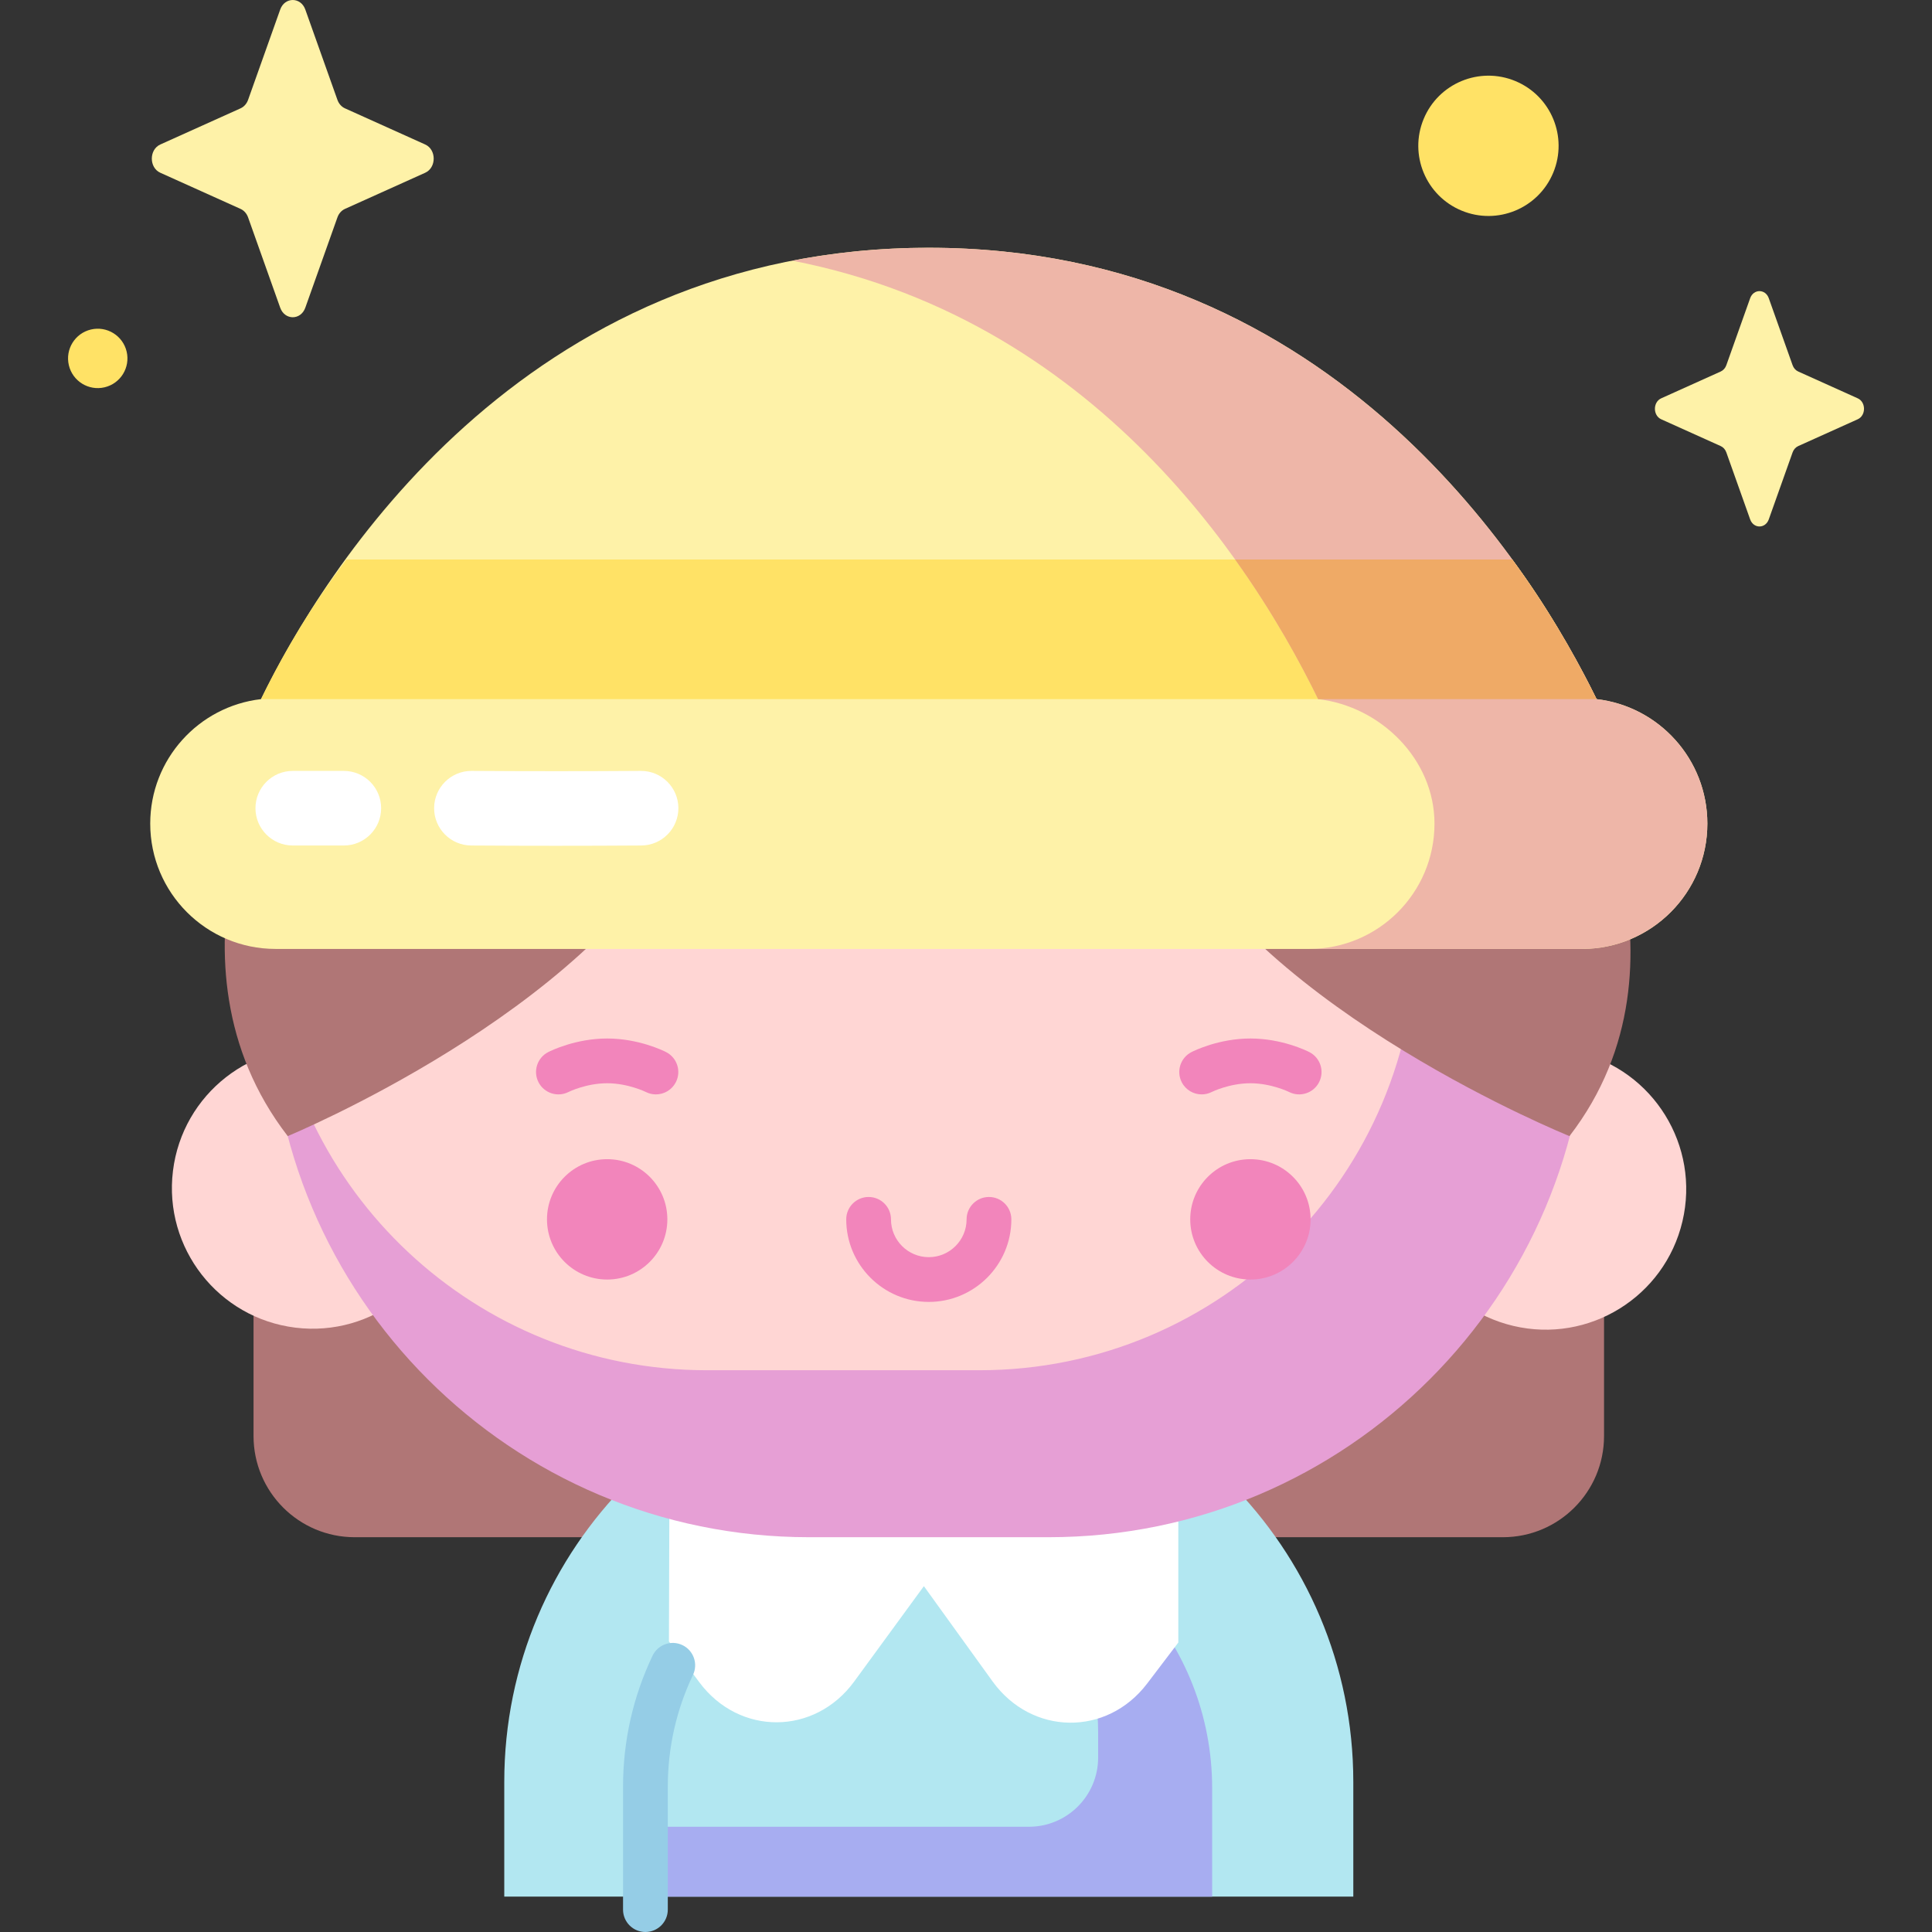
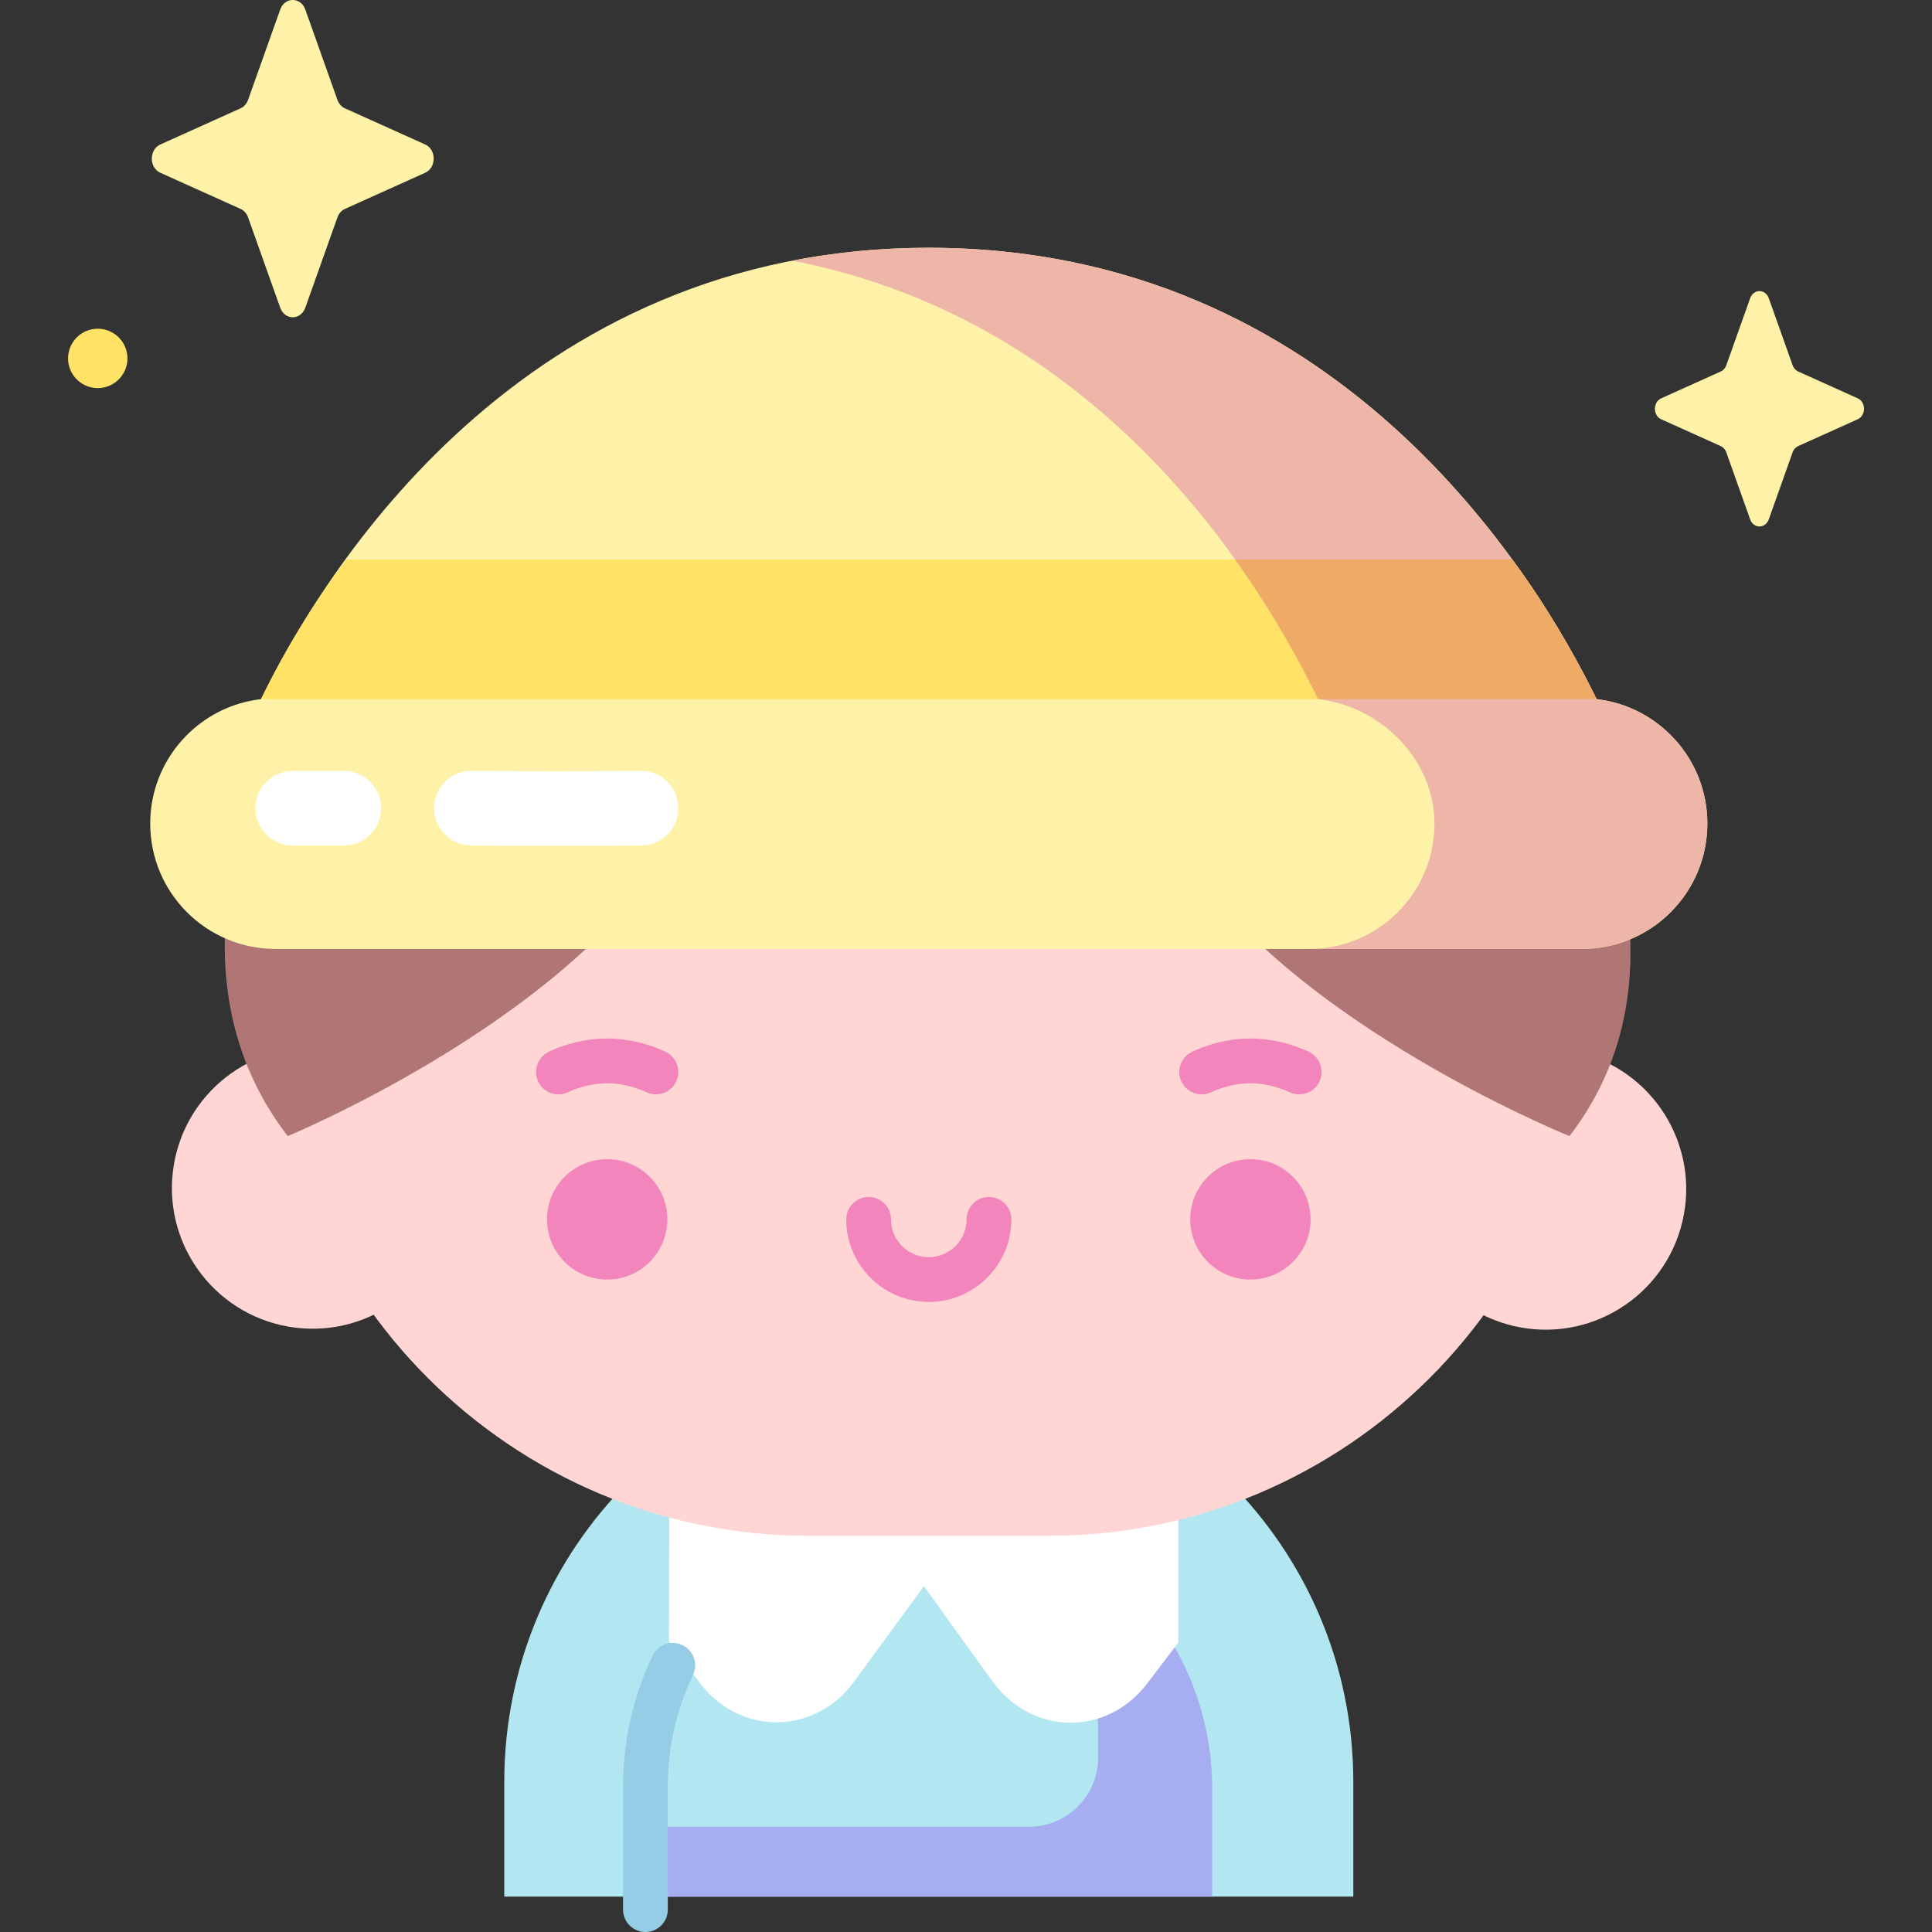
<svg xmlns="http://www.w3.org/2000/svg" id="Capa_1" enable-background="new 0 0 518 518" height="512" viewBox="0 0 518 518" width="512">
  <rect x="0" y="0" width="518" height="518" fill="#333333" stroke="none" />
  <g>
    <g>
-       <path d="m402.939 412.152h-307.832c-14.983 0-27.129-12.146-27.129-27.129v-118.005c0-84 68.096-152.096 152.096-152.096h57.897c84 0 152.096 68.096 152.096 152.096v118.005c.001 14.983-12.145 27.129-27.128 27.129z" fill="#b07676" />
      <path d="m362.843 508.516v-30.771c0-62.861-50.959-113.82-113.82-113.82-62.861 0-113.82 50.959-113.82 113.82v30.771z" fill="#b2e7f1" />
      <path d="m325 503.589v-29.074c0-41.961-34.016-75.977-75.977-75.977-41.961 0-75.977 34.016-75.977 75.977v29.074z" fill="#b2e7f1" />
      <path d="m256.996 403.912c21.976 9.884 37.434 33.342 37.434 60.718v6.587c0 10.253-8.312 18.565-18.565 18.565h-102.818v18.763h151.953v-29.074c0-39.268-29.791-71.573-68.004-75.559z" fill="#a7adf1" />
      <path d="m179.353 440.095 8.145 10.945c10.711 14.392 30.936 14.294 41.528-.201l18.682-25.566 18.408 25.527c10.482 14.535 30.646 14.814 41.465.573l8.345-10.985v-43.95h-136.435s-.138 43.118-.138 43.657z" fill="#fff" />
      <g>
        <path d="m173.047 518c-3.313 0-6-2.687-6-6v-32.895c0-12.311 2.664-24.151 7.917-35.189 1.425-2.993 5.006-4.262 7.996-2.84 2.992 1.425 4.264 5.004 2.84 7.996-4.481 9.415-6.753 19.52-6.753 30.033v32.895c0 3.314-2.687 6-6 6z" fill="#95cde6" />
      </g>
      <g fill="#ffd6d4">
        <ellipse cx="414.386" cy="318.636" rx="37.693" ry="37.693" transform="matrix(.23 -.973 .973 .23 9.068 648.729)" />
        <ellipse cx="83.661" cy="318.636" rx="37.693" ry="37.693" transform="matrix(.122 -.993 .993 .122 -242.81 362.738)" />
        <path d="m281.143 411.787h-64.239c-79.826 0-144.537-64.712-144.537-144.538 0-79.826 64.712-144.538 144.537-144.538h64.239c79.826 0 144.537 64.712 144.537 144.538 0 79.826-64.711 144.538-144.537 144.538z" />
      </g>
-       <path d="m281.143 123.076h-18.535c64.716 0 117.178 52.462 117.178 117.178v9.951c0 64.716-52.462 117.178-117.178 117.178h-73.064c-61.931 0-112.634-48.047-116.883-108.897-.188 3.019-.295 6.06-.295 9.127 0 79.826 64.712 144.538 144.538 144.538h64.239c79.826 0 144.538-64.712 144.538-144.538-.001-79.825-64.712-144.537-144.538-144.537z" fill="#e69fd5" />
      <g>
        <circle cx="162.792" cy="326.929" fill="#f285bb" r="16.136" />
        <circle cx="335.255" cy="326.929" fill="#f285bb" r="16.135" />
        <g>
          <path d="m175.859 293.425c-.918 0-1.85-.211-2.723-.657-.021-.01-4.752-2.331-10.345-2.331-5.619 0-10.298 2.308-10.344 2.331-2.95 1.507-6.565.335-8.071-2.616-1.507-2.951-.336-6.565 2.616-8.071.73-.373 7.381-3.643 15.799-3.643 8.419 0 15.069 3.271 15.8 3.643 2.952 1.506 4.123 5.12 2.616 8.071-1.06 2.078-3.166 3.273-5.348 3.273z" fill="#f285bb" />
        </g>
        <g>
          <path d="m322.189 293.425c-2.184 0-4.288-1.195-5.349-3.272-1.507-2.952-.336-6.565 2.615-8.072.73-.373 7.38-3.643 15.8-3.643 8.419 0 15.069 3.271 15.8 3.643 2.952 1.506 4.123 5.12 2.616 8.071-1.507 2.952-5.122 4.123-8.071 2.616-.02-.01-4.752-2.331-10.345-2.331-5.619 0-10.298 2.308-10.343 2.331-.874.446-1.805.657-2.723.657z" fill="#f285bb" />
        </g>
        <g>
          <path d="m249.024 349.065c-12.206 0-22.136-9.93-22.136-22.136 0-3.313 2.686-6 6-6 3.313 0 6 2.687 6 6 0 5.589 4.547 10.136 10.136 10.136s10.136-4.547 10.136-10.136c0-3.313 2.687-6 6-6 3.314 0 6 2.687 6 6-.001 12.206-9.93 22.136-22.136 22.136z" fill="#f285bb" />
        </g>
      </g>
      <path d="m77.143 304.607s80.54-33.267 105.572-82.576-108.608-23.455-108.608-23.455-33.107 59.191 3.036 106.031z" fill="#b07676" />
      <path d="m420.8 304.607s-82.45-33.267-107.482-82.576 108.608-23.455 108.608-23.455 35.018 59.191-1.126 106.031z" fill="#b07676" />
      <path d="m428.066 187.447c-16.534-33.858-69.713-121.019-179.043-121.019-109.329 0-162.509 87.16-179.042 121.019-16.72 1.934-29.703 16.133-29.703 33.371 0 18.558 15.045 33.604 33.603 33.604h350.285c18.558 0 33.603-15.045 33.603-33.604 0-17.238-12.983-31.436-29.703-33.371z" fill="#fef2a8" />
      <path d="m405.464 150.015h-312.579c-8.417 11.169-16.143 23.492-22.904 37.433h358.085c-6.699-13.495-14.137-26.088-22.602-37.433z" fill="#ffe266" />
      <path d="m428.066 187.447c-16.534-33.859-69.713-121.019-179.043-121.019-12.977 0-25.153 1.24-36.58 3.461 84.848 16.491 126.412 87.718 140.984 117.558 16.72 1.934 31.182 16.133 31.182 33.371 0 18.559-15.045 33.604-33.603 33.604h73.16c18.559 0 33.603-15.045 33.603-33.604 0-17.238-12.983-31.436-29.703-33.371z" fill="#eeb6a8" />
      <path d="m420.743 173.633c-4.066-7.118-9.131-15.181-15.28-23.618h-74.294c10.424 14.577 17.677 28.051 22.258 37.433h74.639c-2.344-4.723-4.786-9.328-7.323-13.815z" fill="#efaa66" />
      <g>
        <path d="m149.216 226.77c-7.568 0-15.16-.025-22.887-.077-5.523-.037-9.971-4.544-9.934-10.066.037-5.5 4.507-9.934 9.999-9.934h.067c15.363.104 30.198.104 45.354 0h.068c5.492 0 9.962 4.433 9.999 9.933.037 5.522-4.409 10.03-9.933 10.067-7.621.051-15.165.077-22.733.077z" fill="#fff" />
      </g>
      <g>
        <path d="m92.19 226.693h-13.697c-5.522 0-10-4.478-10-10s4.478-10 10-10h13.697c5.522 0 10 4.478 10 10s-4.478 10-10 10z" fill="#fff" />
      </g>
    </g>
    <g>
      <path d="m81.86 2.565 8.61 24.211c.369 1.037 1.099 1.858 2.02 2.273l21.51 9.691c3.039 1.369 3.039 6.211 0 7.58l-21.51 9.691c-.921.415-1.651 1.236-2.02 2.273l-8.61 24.211c-1.216 3.421-5.518 3.421-6.735 0l-8.61-24.211c-.369-1.037-1.098-1.858-2.02-2.273l-21.51-9.691c-3.039-1.369-3.039-6.211 0-7.58l21.51-9.691c.921-.415 1.651-1.237 2.02-2.273l8.61-24.211c1.217-3.42 5.519-3.42 6.735 0z" fill="#fef2a8" />
-       <ellipse cx="398.945" cy="39.134" fill="#ffe266" rx="18.801" ry="18.801" transform="matrix(.383 -.924 .924 .383 210.121 392.735)" />
      <ellipse cx="26.191" cy="96.126" fill="#ffe266" rx="7.962" ry="7.962" transform="matrix(.973 -.23 .23 .973 -21.385 8.589)" />
      <path d="m474.239 79.96 6.387 17.959c.273.769.815 1.378 1.498 1.686l15.956 7.189c2.254 1.016 2.254 4.607 0 5.623l-15.956 7.189c-.683.308-1.224.917-1.498 1.686l-6.387 17.959c-.902 2.537-4.093 2.537-4.996 0l-6.387-17.959c-.273-.769-.815-1.378-1.498-1.686l-15.956-7.189c-2.254-1.016-2.254-4.607 0-5.623l15.956-7.189c.683-.308 1.225-.917 1.498-1.686l6.387-17.959c.903-2.537 4.094-2.537 4.996 0z" fill="#fef2a8" />
    </g>
  </g>
</svg>